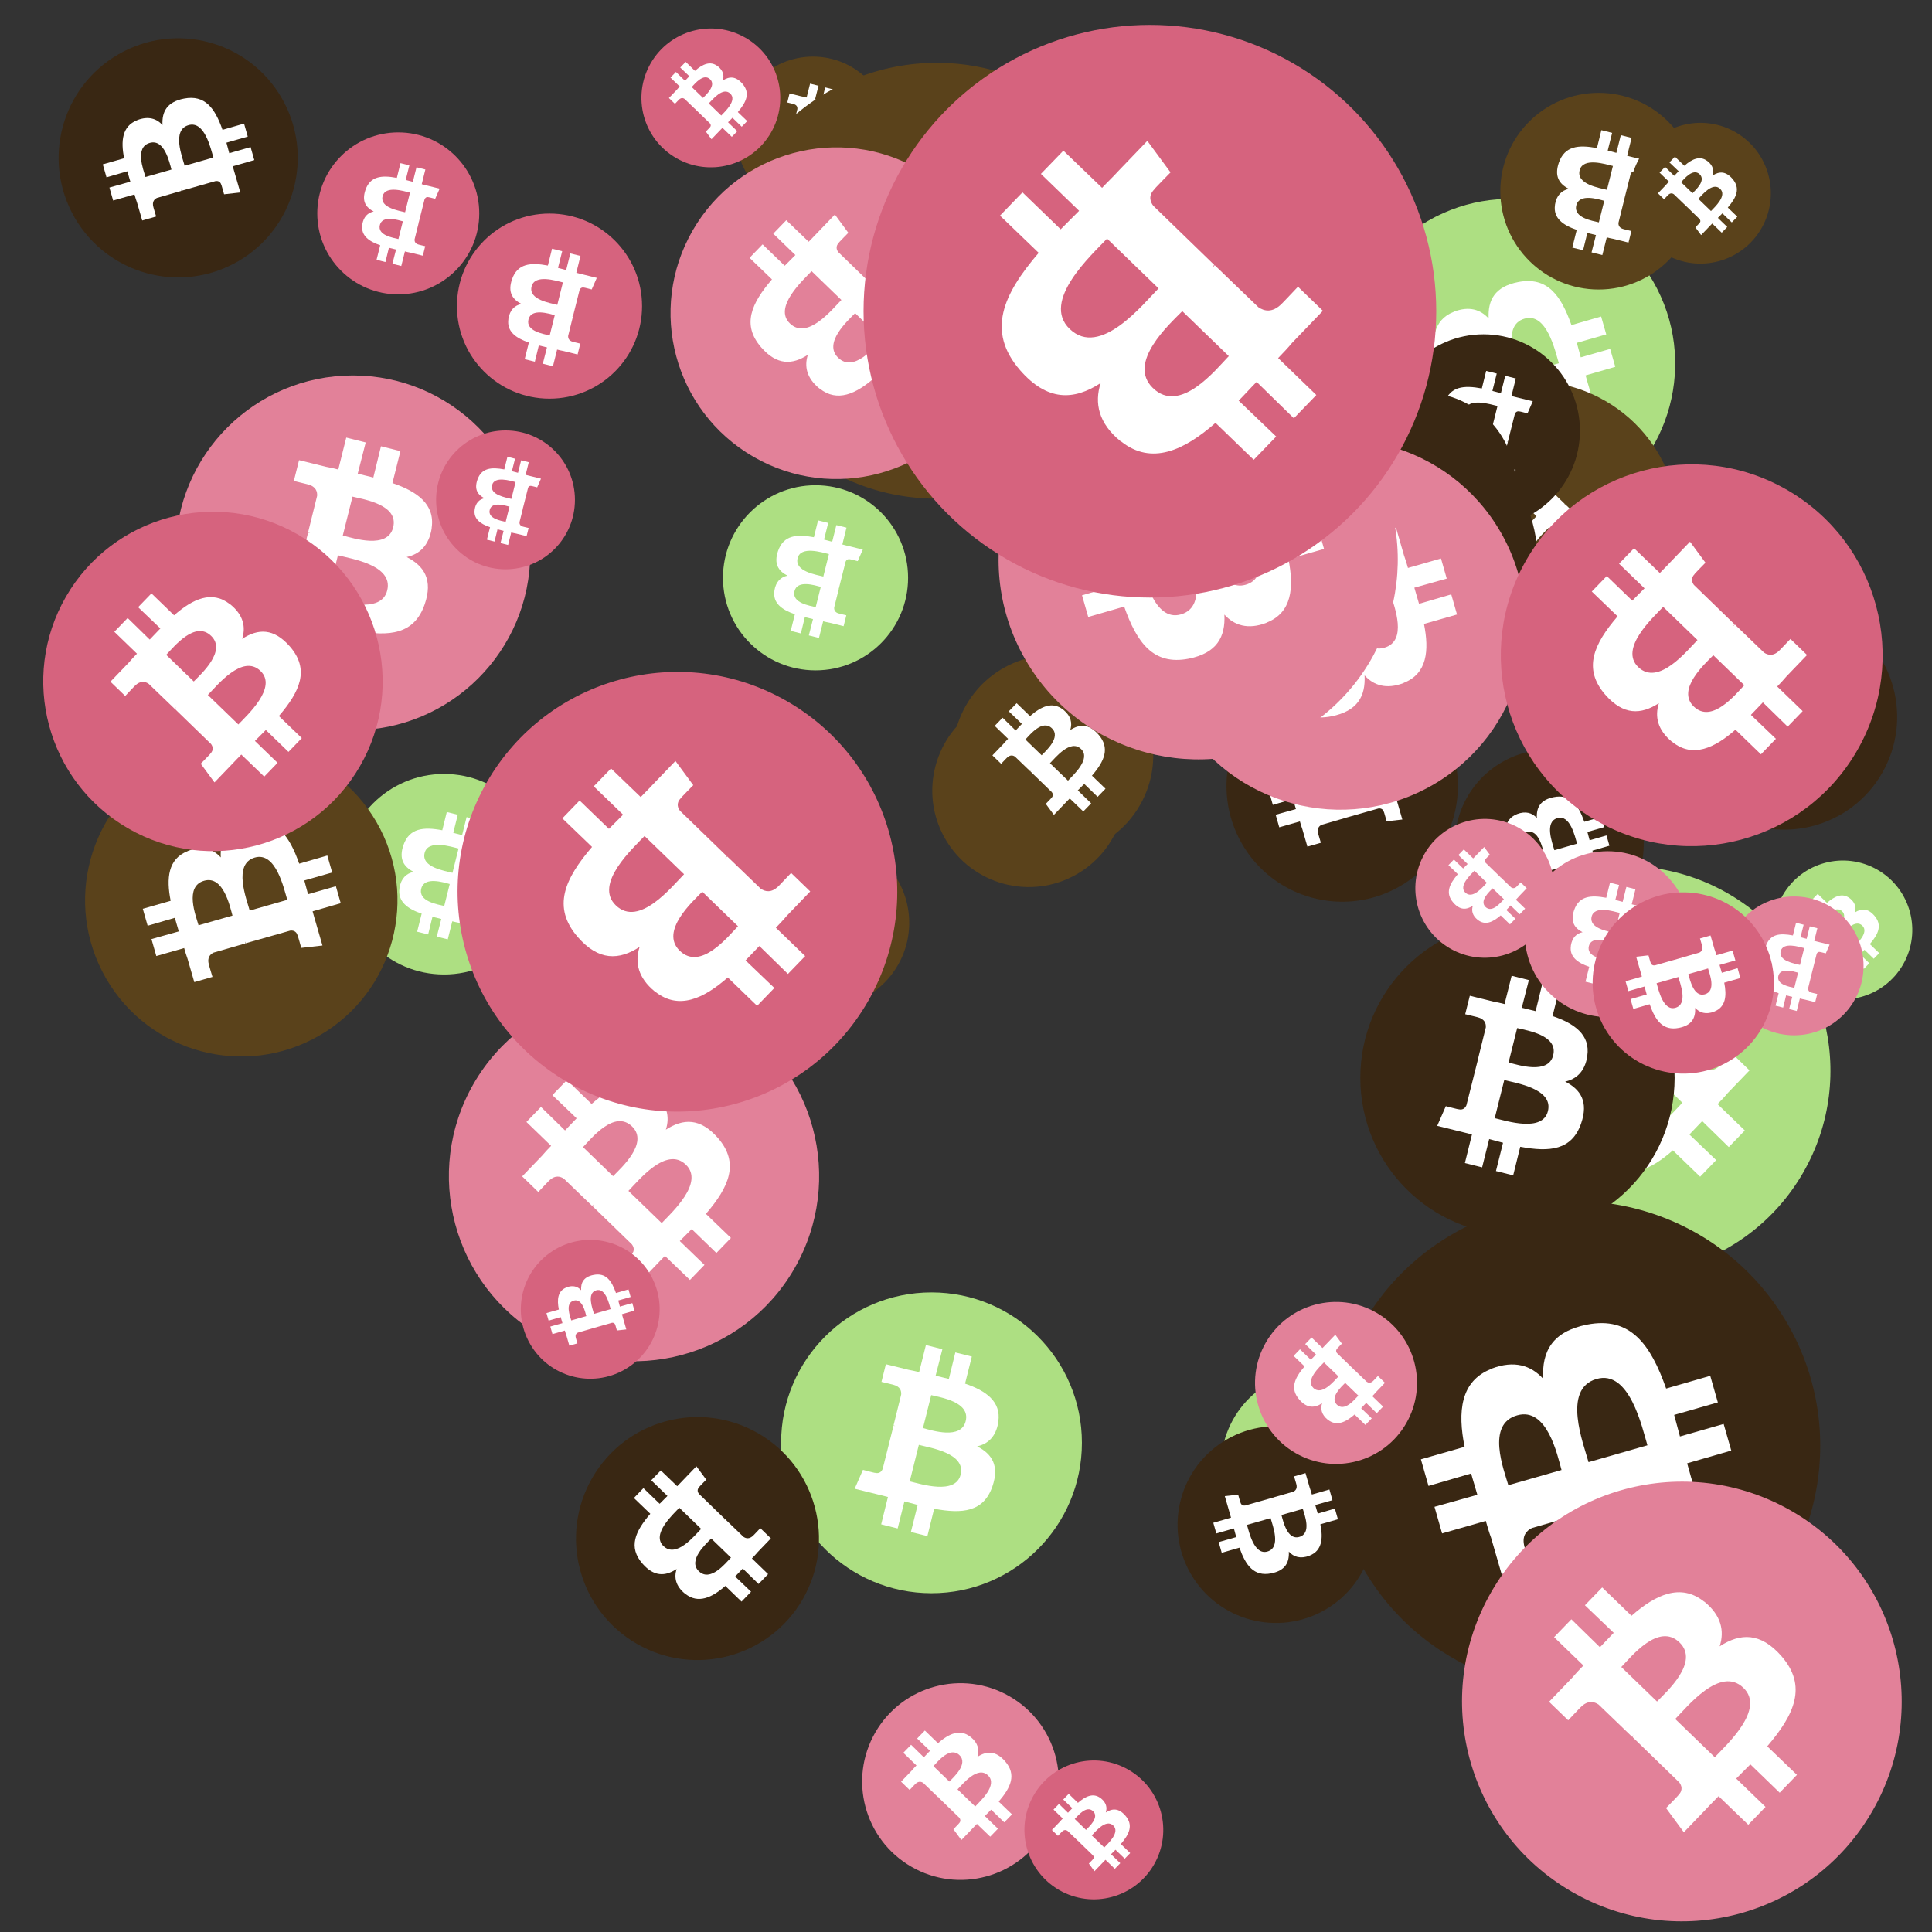
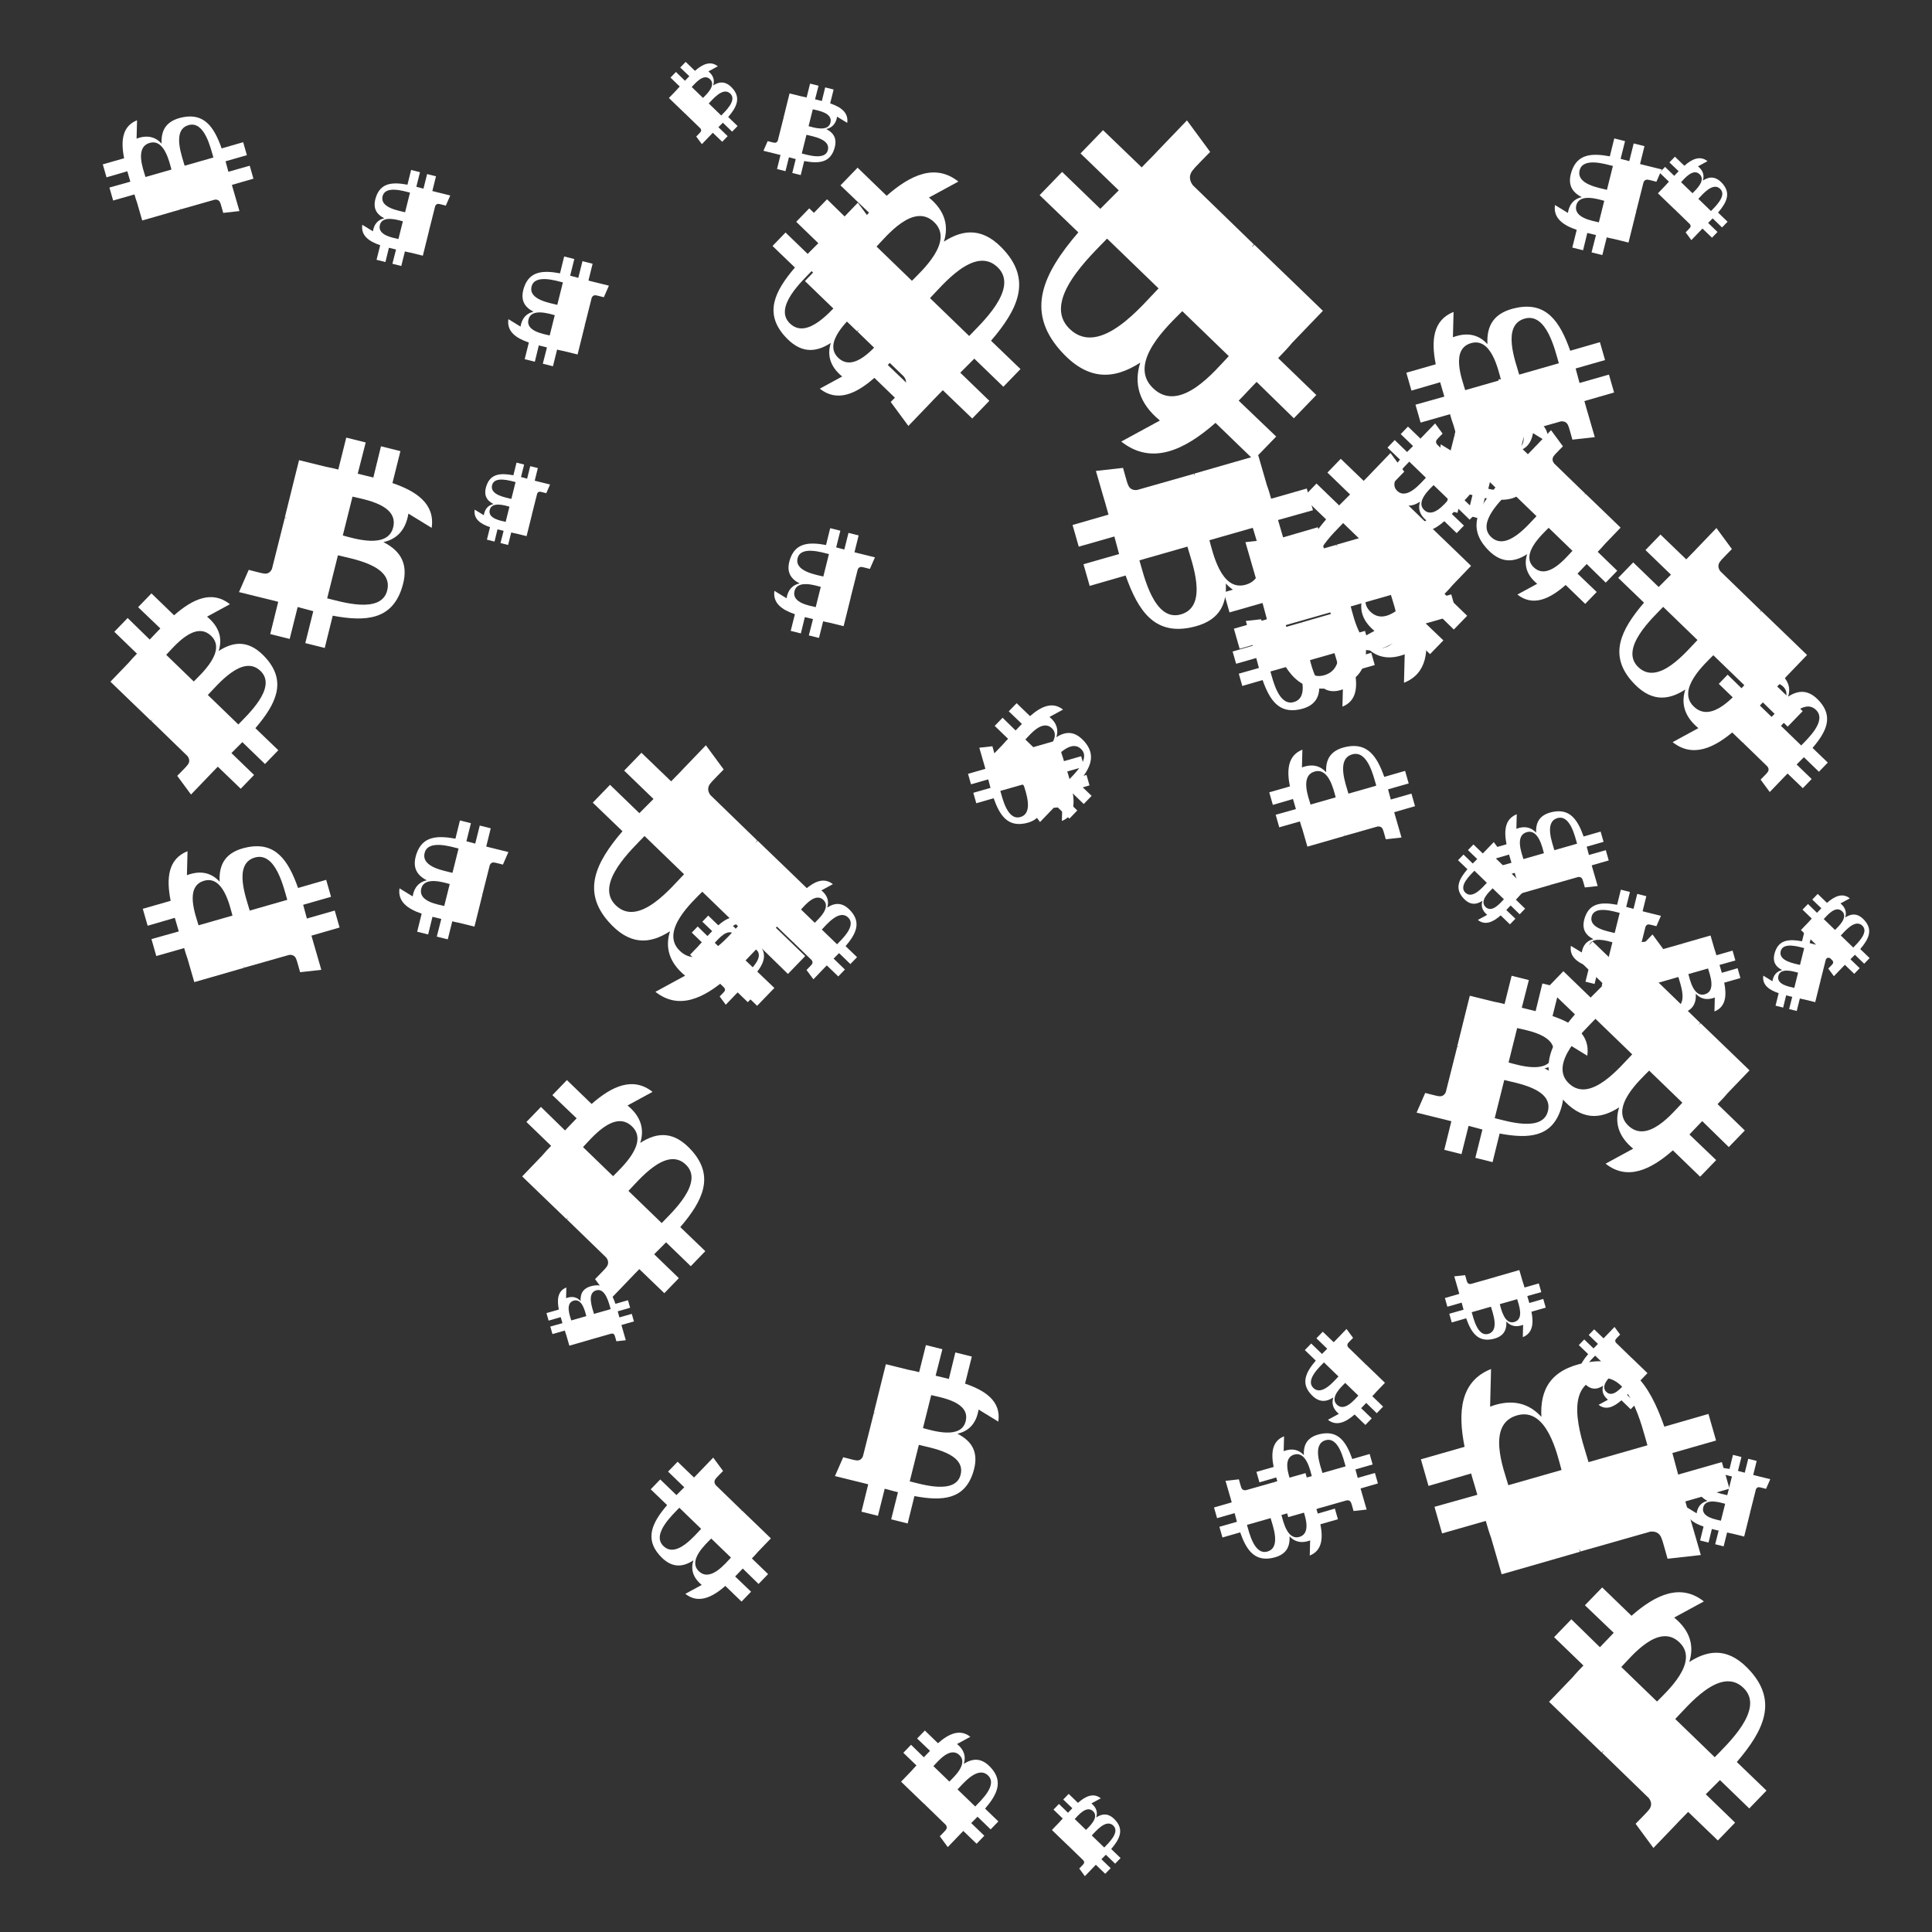
<svg xmlns="http://www.w3.org/2000/svg" viewBox="0 0 1024 1024">
  <rect x="0" y="0" width="1024" height="1024" fill="#333333" stroke="none" />
  <defs>
    <g id="asset1506" desc="Material Icons (Apache 2.0)/Logos/Bitcoin Logo">
-       <path d="M738 439 c10 -68 -42 -105 -113 -129 l23 -92 -56 -14 -22 90 c-15 -4 -30 -7 -45 -11 l23 -90 -56 -14 -23 92 c-12 -3 -24 -6 -36 -8 l0 0 -77 -19 -15 60 c0 0 42 10 41 10 23 6 27 21 26 33 l-26 105 c2 0 4 1 6 2 -2 0 -4 -1 -6 -1 l-37 147 c-3 7 -10 17 -26 13 1 1 -41 -10 -41 -10 l-28 64 73 18 c14 3 27 7 40 10 l-23 93 56 14 23 -92 c15 4 30 8 45 12 l-23 92 56 14 23 -93 c96 18 168 11 198 -76 24 -70 -1 -110 -52 -136 37 -8 64 -33 72 -82 l0 0 zm-128 180 c-17 70 -135 32 -173 23 l31 -124 c38 10 160 28 142 101 zm17 -181 c-16 63 -114 31 -145 23 l28 -112 c32 8 134 23 117 89 l0 0 z" />
+       <path d="M738 439 c10 -68 -42 -105 -113 -129 l23 -92 -56 -14 -22 90 c-15 -4 -30 -7 -45 -11 l23 -90 -56 -14 -23 92 c-12 -3 -24 -6 -36 -8 l0 0 -77 -19 -15 60 l-26 105 c2 0 4 1 6 2 -2 0 -4 -1 -6 -1 l-37 147 c-3 7 -10 17 -26 13 1 1 -41 -10 -41 -10 l-28 64 73 18 c14 3 27 7 40 10 l-23 93 56 14 23 -92 c15 4 30 8 45 12 l-23 92 56 14 23 -93 c96 18 168 11 198 -76 24 -70 -1 -110 -52 -136 37 -8 64 -33 72 -82 l0 0 zm-128 180 c-17 70 -135 32 -173 23 l31 -124 c38 10 160 28 142 101 zm17 -181 c-16 63 -114 31 -145 23 l28 -112 c32 8 134 23 117 89 l0 0 z" />
    </g>
    <g id="asset1506_coin">
-       <circle cx="511" cy="511" r="511" />
      <use href="#asset1506" fill="#FFF" />
    </g>
    <g id="bitcoinArt25">
      <use href="#asset1506_coin" fill="#ADDF82" transform="translate(734,183) scale(0.117, 0.117) rotate(1800, 512, 512)" />
      <use href="#asset1506_coin" fill="#ADDF82" transform="translate(871,752) scale(0.080, 0.080) rotate(3420, 512, 512)" />
      <use href="#asset1506_coin" fill="#ADDF82" transform="translate(414,685) scale(0.156, 0.156) rotate(1800, 512, 512)" />
      <use href="#asset1506_coin" fill="#ADDF82" transform="translate(940,456) scale(0.072, 0.072) rotate(1380, 512, 512)" />
      <use href="#asset1506_coin" fill="#ADDF82" transform="translate(753,459) scale(0.212, 0.212) rotate(120, 512, 512)" />
      <use href="#asset1506_coin" fill="#ADDF82" transform="translate(647,726) scale(0.100, 0.100) rotate(1320, 512, 512)" />
      <use href="#asset1506_coin" fill="#ADDF82" transform="translate(182,410) scale(0.104, 0.104) rotate(540, 512, 512)" />
      <use href="#asset1506_coin" fill="#ADDF82" transform="translate(713,105) scale(0.171, 0.171) rotate(3480, 512, 512)" />
      <use href="#asset1506_coin" fill="#ADDF82" transform="translate(750,653) scale(0.083, 0.083) rotate(2940, 512, 512)" />
      <use href="#asset1506_coin" fill="#ADDF82" transform="translate(383,257) scale(0.096, 0.096) rotate(3420, 512, 512)" />
      <use href="#asset1506_coin" fill="#ADDF82" transform="translate(814,691) scale(0.072, 0.072) rotate(1560, 512, 512)" />
      <use href="#asset1506_coin" fill="#5A421B" transform="translate(350,466) scale(0.078, 0.078) rotate(660, 512, 512)" />
      <use href="#asset1506_coin" fill="#5A421B" transform="translate(390,30) scale(0.080, 0.080) rotate(720, 512, 512)" />
      <use href="#asset1506_coin" fill="#5A421B" transform="translate(392,444) scale(0.088, 0.088) rotate(2820, 512, 512)" />
      <use href="#asset1506_coin" fill="#5A421B" transform="translate(734,202) scale(0.152, 0.152) rotate(2640, 512, 512)" />
      <use href="#asset1506_coin" fill="#5A421B" transform="translate(381,33) scale(0.226, 0.226) rotate(300, 512, 512)" />
      <use href="#asset1506_coin" fill="#5A421B" transform="translate(631,296) scale(0.117, 0.117) rotate(2220, 512, 512)" />
      <use href="#asset1506_coin" fill="#5A421B" transform="translate(795,49) scale(0.102, 0.102) rotate(2340, 512, 512)" />
      <use href="#asset1506_coin" fill="#5A421B" transform="translate(494,368) scale(0.100, 0.100) rotate(2220, 512, 512)" />
      <use href="#asset1506_coin" fill="#5A421B" transform="translate(505,347) scale(0.104, 0.104) rotate(1740, 512, 512)" />
      <use href="#asset1506_coin" fill="#5A421B" transform="translate(864,65) scale(0.073, 0.073) rotate(1380, 512, 512)" />
      <use href="#asset1506_coin" fill="#5A421B" transform="translate(45,394) scale(0.162, 0.162) rotate(2400, 512, 512)" />
      <use href="#asset1506_coin" fill="#392713" transform="translate(31,20) scale(0.124, 0.124) rotate(240, 512, 512)" />
      <use href="#asset1506_coin" fill="#392713" transform="translate(886,320) scale(0.117, 0.117) rotate(3180, 512, 512)" />
      <use href="#asset1506_coin" fill="#392713" transform="translate(735,177) scale(0.100, 0.100) rotate(1260, 512, 512)" />
      <use href="#asset1506_coin" fill="#392713" transform="translate(650,355) scale(0.120, 0.120) rotate(240, 512, 512)" />
      <use href="#asset1506_coin" fill="#392713" transform="translate(705,208) scale(0.096, 0.096) rotate(840, 512, 512)" />
      <use href="#asset1506_coin" fill="#392713" transform="translate(305,751) scale(0.126, 0.126) rotate(1560, 512, 512)" />
      <use href="#asset1506_coin" fill="#392713" transform="translate(624,756) scale(0.102, 0.102) rotate(2220, 512, 512)" />
      <use href="#asset1506_coin" fill="#392713" transform="translate(705,636) scale(0.254, 0.254) rotate(1320, 512, 512)" />
      <use href="#asset1506_coin" fill="#392713" transform="translate(635,210) scale(0.176, 0.176) rotate(3360, 512, 512)" />
      <use href="#asset1506_coin" fill="#392713" transform="translate(771,397) scale(0.098, 0.098) rotate(2400, 512, 512)" />
      <use href="#asset1506_coin" fill="#392713" transform="translate(721,488) scale(0.163, 0.163) rotate(2520, 512, 512)" />
      <use href="#asset1506_coin" fill="#E28199" transform="translate(914,475) scale(0.072, 0.072) rotate(1620, 512, 512)" />
      <use href="#asset1506_coin" fill="#E28199" transform="translate(238,525) scale(0.192, 0.192) rotate(2100, 512, 512)" />
      <use href="#asset1506_coin" fill="#E28199" transform="translate(612,233) scale(0.192, 0.192) rotate(1140, 512, 512)" />
      <use href="#asset1506_coin" fill="#E28199" transform="translate(775,785) scale(0.228, 0.228) rotate(1020, 512, 512)" />
      <use href="#asset1506_coin" fill="#E28199" transform="translate(665,690) scale(0.084, 0.084) rotate(120, 512, 512)" />
      <use href="#asset1506_coin" fill="#E28199" transform="translate(808,451) scale(0.086, 0.086) rotate(1980, 512, 512)" />
      <use href="#asset1506_coin" fill="#E28199" transform="translate(750,434) scale(0.072, 0.072) rotate(2640, 512, 512)" />
      <use href="#asset1506_coin" fill="#E28199" transform="translate(529,191) scale(0.207, 0.207) rotate(420, 512, 512)" />
      <use href="#asset1506_coin" fill="#E28199" transform="translate(457,892) scale(0.102, 0.102) rotate(2460, 512, 512)" />
      <use href="#asset1506_coin" fill="#E28199" transform="translate(93,199) scale(0.184, 0.184) rotate(1800, 512, 512)" />
      <use href="#asset1506_coin" fill="#E28199" transform="translate(355,78) scale(0.172, 0.172) rotate(1200, 512, 512)" />
      <use href="#asset1506_coin" fill="#D6637E" transform="translate(276,657) scale(0.072, 0.072) rotate(1680, 512, 512)" />
      <use href="#asset1506_coin" fill="#D6637E" transform="translate(795,246) scale(0.198, 0.198) rotate(120, 512, 512)" />
      <use href="#asset1506_coin" fill="#D6637E" transform="translate(242,356) scale(0.228, 0.228) rotate(3000, 512, 512)" />
      <use href="#asset1506_coin" fill="#D6637E" transform="translate(242,113) scale(0.096, 0.096) rotate(1980, 512, 512)" />
      <use href="#asset1506_coin" fill="#D6637E" transform="translate(543,933) scale(0.072, 0.072) rotate(660, 512, 512)" />
      <use href="#asset1506_coin" fill="#D6637E" transform="translate(844,473) scale(0.094, 0.094) rotate(1860, 512, 512)" />
      <use href="#asset1506_coin" fill="#D6637E" transform="translate(168,70) scale(0.084, 0.084) rotate(2700, 512, 512)" />
      <use href="#asset1506_coin" fill="#D6637E" transform="translate(23,271) scale(0.176, 0.176) rotate(1740, 512, 512)" />
      <use href="#asset1506_coin" fill="#D6637E" transform="translate(457,13) scale(0.297, 0.297) rotate(1560, 512, 512)" />
      <use href="#asset1506_coin" fill="#D6637E" transform="translate(231,228) scale(0.072, 0.072) rotate(900, 512, 512)" />
      <use href="#asset1506_coin" fill="#D6637E" transform="translate(340,15) scale(0.072, 0.072) rotate(660, 512, 512)" />
    </g>
  </defs>
  <use href="#bitcoinArt25" />
</svg>